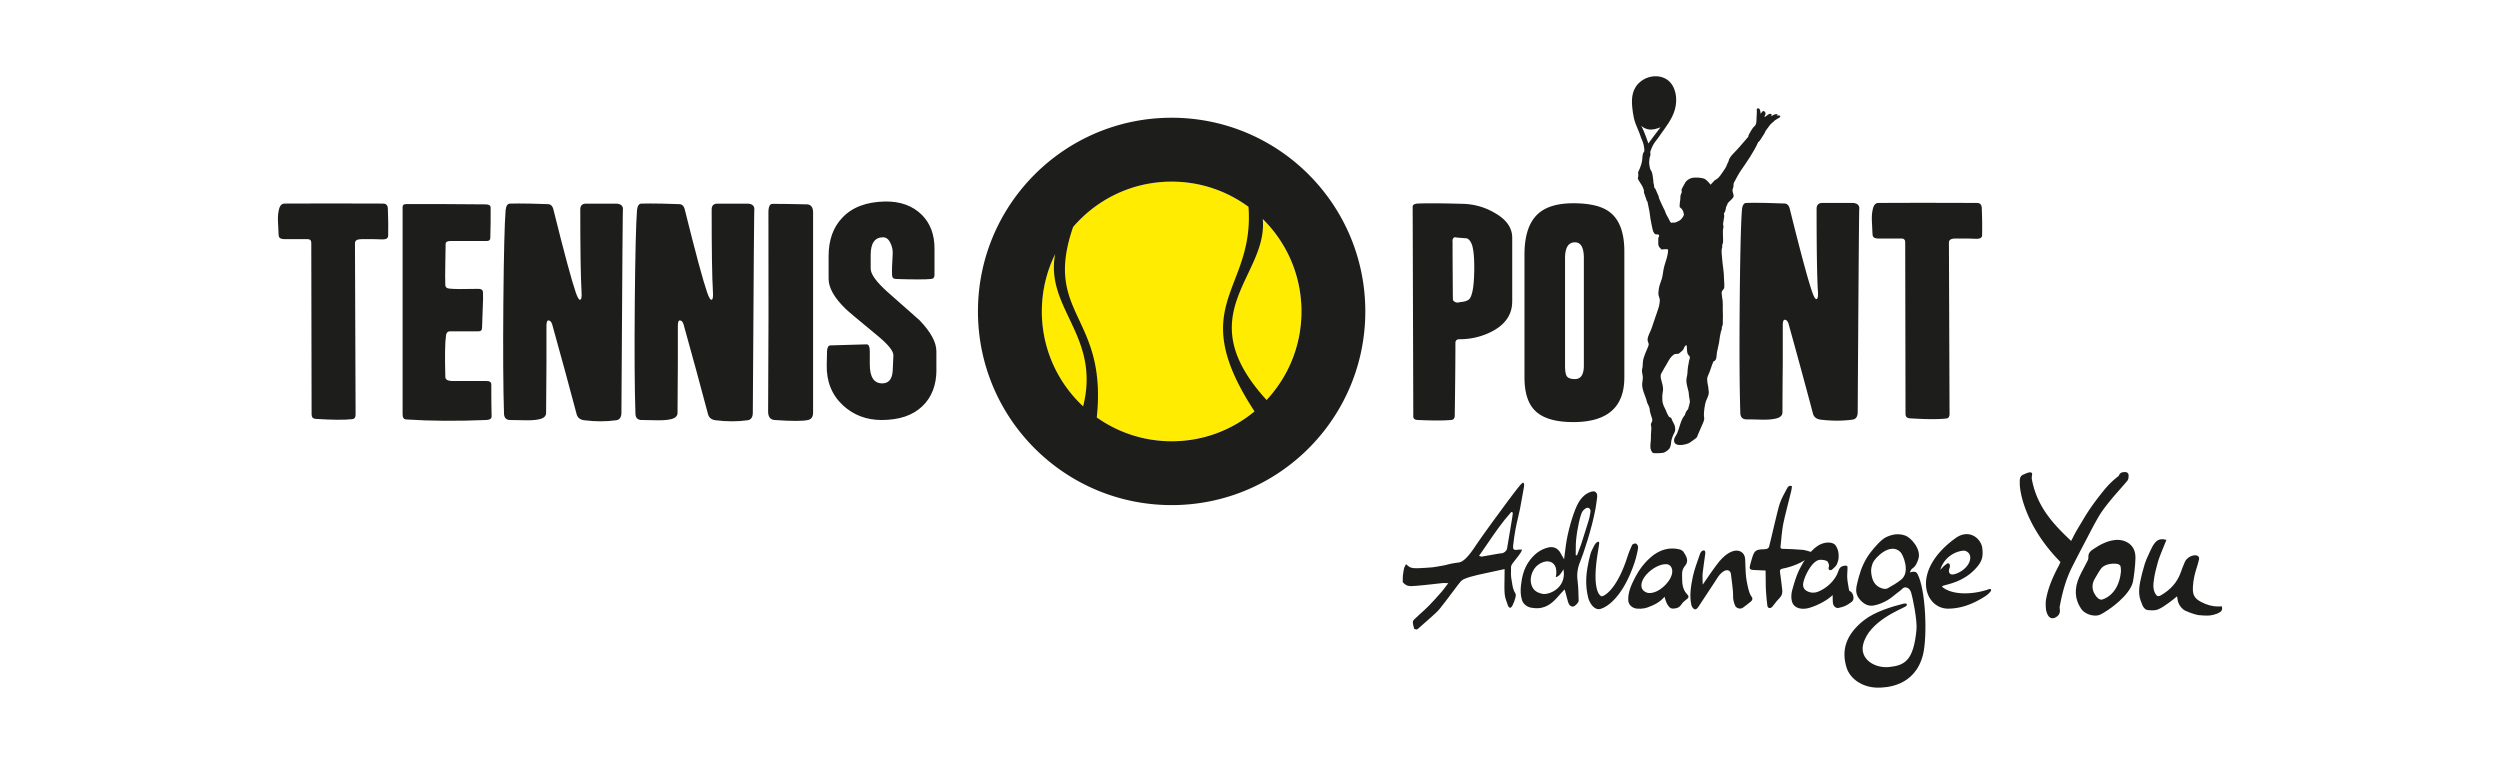
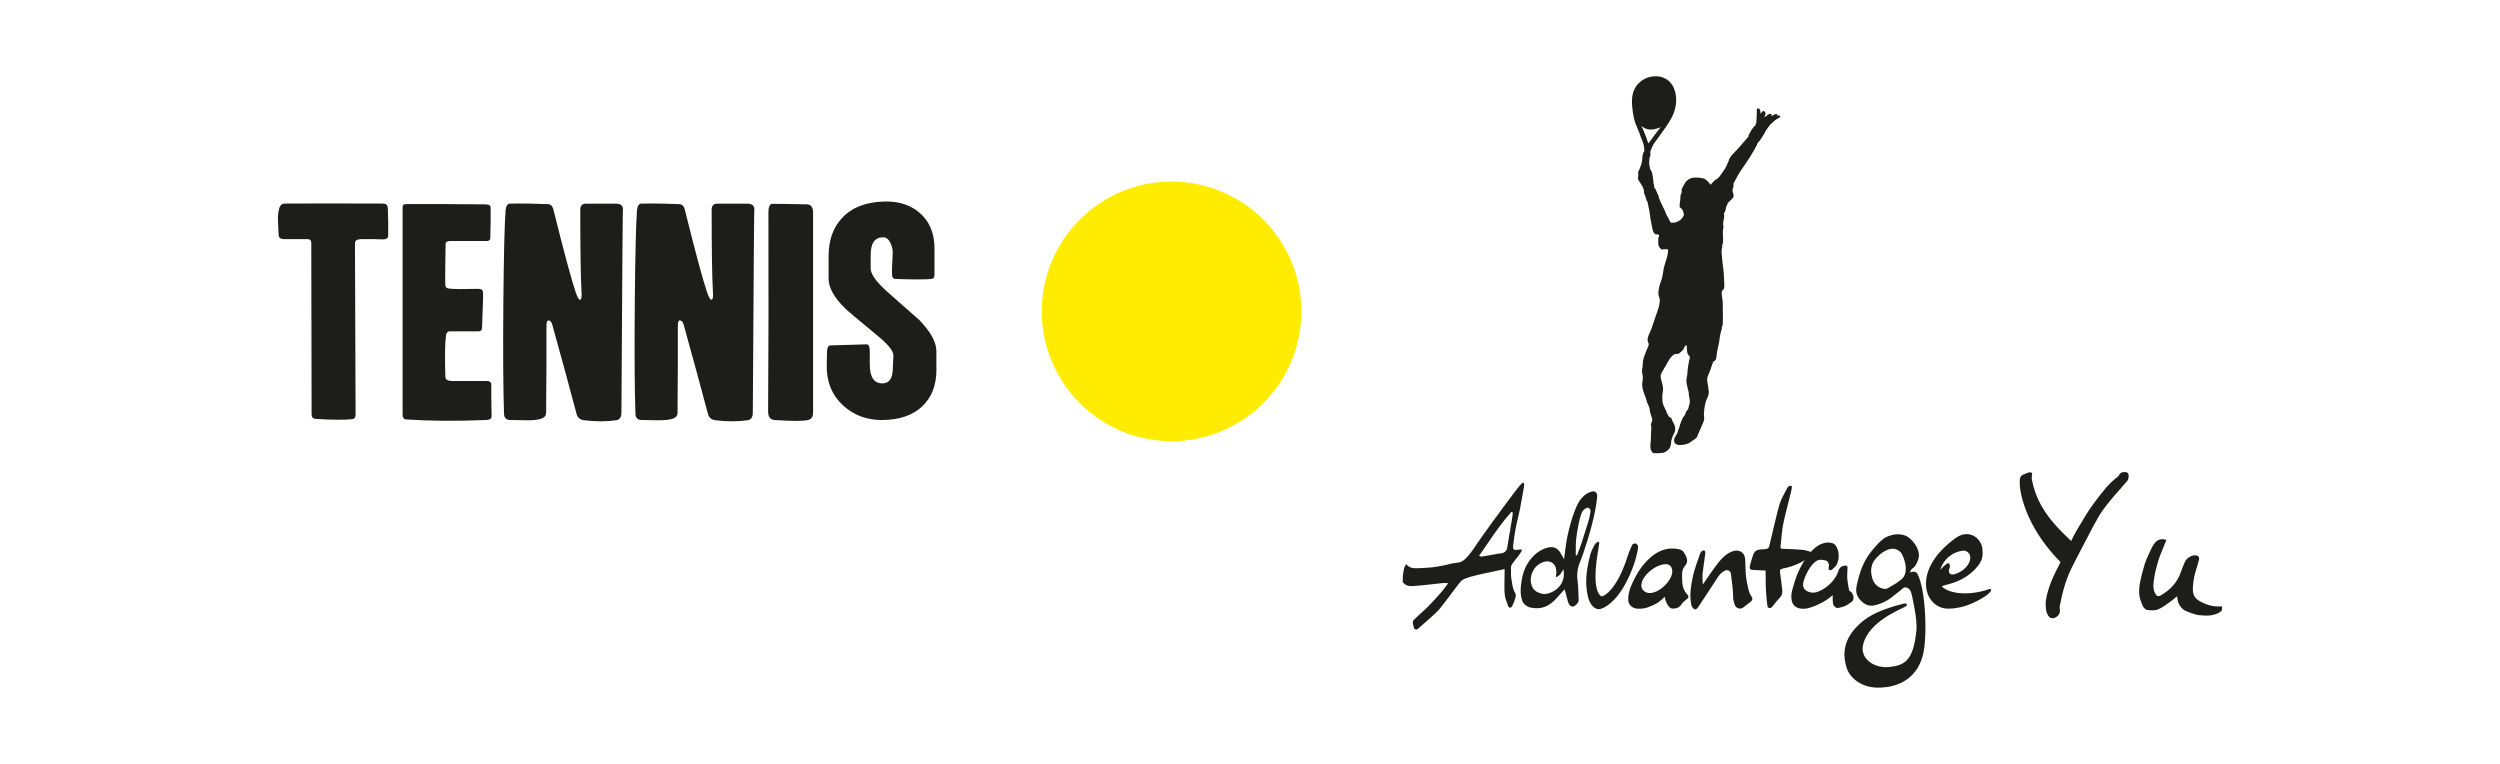
<svg xmlns="http://www.w3.org/2000/svg" id="Logo" viewBox="0 0 720 220">
  <defs>
    <style>.cls-1{fill-rule:evenodd}.cls-1,.cls-2{fill:#1d1d1b}</style>
  </defs>
  <path class="cls-1" d="M407.91 181.28c-.14 0-.34-.06-.62-.16l-.12-.47c-.12-.45-.24-.88-.28-1.31-.02-.28.13-.69.33-.88.61-.59 1.24-1.16 1.87-1.73.77-.69 1.56-1.41 2.3-2.15 1.18-1.18 2.3-2.46 3.39-3.69l.4-.45c.37-.42.72-.88 1.08-1.37.19-.25.38-.52.6-.79l.26-.34h-.43c-.19 0-.35-.01-.5-.02-.16 0-.3-.01-.44-.01-.12 0-.24 0-.35.02l-2.14.24c-1.01.11-2.02.23-3.03.33l-.43.04c-1.08.11-2.2.21-3.3.26h-.18c-1.09 0-1.67-.4-2.33-1.15l.02-1.78c.03-.2.07-.44.1-.68.07-.52.15-1.06.28-1.57.07-.28.22-.56.39-.87.05-.09.1-.18.14-.27.12.1.24.19.35.29.37.31.7.58 1.09.7.42.13.88.18 1.51.18.22 0 .44 0 .66-.01 1.38-.05 2.77-.15 4.06-.26.43-.04.85-.11 1.26-.19.19-.03.38-.07.56-.1l.52-.09c.4-.07.81-.13 1.21-.22.24-.05.49-.12.73-.19.27-.08.54-.15.81-.2.78-.15 1.62-.31 2.47-.4 1.24-.13 2.85-1.75 4.92-4.96 1.55-2.39 8.43-11.72 9.28-12.85.41-.54 3.11-4.15 3.59-4.62.17-.17.51-.53.75-.55.11 0 .2.17.24.43.03.23.02.47-.01.69l-.24 1.37c-.29 1.65-.59 3.36-.92 5.04-.18.87-.38 1.74-.58 2.6-.24 1-.48 2.04-.68 3.08-.33 1.69-.54 3.44-.72 4.96-.06.5-.02.79.15.98.17.19.42.22.6.22.15 0 .34-.02.56-.06.18-.03.45-.05.73-.05.31 0 .49.03.52.04 0 .07-.2.62-.48 1.01-.41.59-.86 1.17-1.3 1.72-.32.41-.65.82-.96 1.24-.2.27-.43.67-.43 1.07v.63c-.03.96-.05 1.96.14 2.92.06.3.1.6.15.91.16 1.05.32 2.13.98 3.1.15.21.14.69-.03 1.32-.18.68-.45 1.4-.81 2.15-.14.29-.42.62-.66.67-.13 0-.5-.27-.58-.48l-.2-.55c-.35-.93-.71-1.89-.8-2.84-.12-1.26-.1-2.55-.07-3.81.01-.54.02-1.08.02-1.61 0-.34.02-1.87.02-1.87l-2.52.55c-.55.12-1.1.23-1.65.35-1.17.24-2.38.5-3.56.78l-.28.07c-1.26.31-2.56.63-3.76 1.17-.64.28-1.13.93-1.56 1.5l-.2.26c-.68.88-1.34 1.77-2.01 2.66-1.01 1.35-2.05 2.74-3.12 4.06-.63.78-1.42 1.48-2.17 2.15-.25.22-.5.44-.74.66-.81.74-1.63 1.46-2.46 2.18l-.73.64c-.35.31-.48.4-.65.4Zm27.23-33.71c-2.51 2.8-4.66 5.95-6.74 8.99-.75 1.1-1.5 2.2-2.27 3.29l-.18.25.3.08c.08.02.14.04.19.06.09.03.17.06.25.06h.09c1.1-.2 2.22-.39 3.33-.59l1.53-.27c.3-.05.54-.09.77-.09.68 0 1.51-.69 1.61-1.31l.15-.87c.44-2.59.87-5.18 1.3-7.77.06-.35.1-.7.15-1.06l.09-.71-.49-.19-.1.11Zm15.31 13.52c.2-1.53.37-2.89.55-4.25.42-3.11 1.78-8.3 3.12-11.14.84-1.77 2.02-3.4 4.05-4.06.39-.13.97-.21 1.25 0 .45.31.63.65.57 1.49-.03.46-.41 2.96-.5 3.44-1.08 5.88-3.6 13.28-4.36 15.08-.78 1.83-1.06 3.64-.79 5.6.26 1.89.24 3.83.31 5.75.02.54-1.05 1.62-1.57 1.69-.64.08-1.23-.42-1.49-1.34-.3-1.07-.57-2.14-.86-3.21-.03-.11-.09-.22-.16-.37-1.07 1.1-1.44 1.62-2.45 2.7-3.07 3.29-5.81 2.74-7.1 2.55-1.14-.17-2.32-1.02-2.67-2.14-.45-1.44-.48-2.8-.31-4.32.26-2.33.79-4.64 2.15-6.65 1.41-2.09 3.27-3.68 5.75-4.25 1.45-.33 2.71.21 3.46 1.56.31.57.64 1.13 1.06 1.87Zm-2.4 5.07c.18-.51.28-1.74.02-2.62-.63-2.15-3.05-2.48-5.21-.79-1.39 1.09-2.34 3.36-1.91 5.27.43 1.89 1.53 2.63 3.26 3 1.96.42 7.08-1.78 6.06-7.08-.15.29-1.23 2.35-2.23 2.22Zm5.76-6.36c0 .15.33.2.41.05.32-.85.63-1.69.95-2.54.61-1.67 1.74-5.52 2.3-7.21.29-.88.45-1.81.59-2.73.12-.79-.61-1.51-1.42-.93-.67.48-.98.74-1.35 1.92-.75 2.31-1.53 6.88-1.46 9.29.02.71-.01 1.42-.02 2.14Zm25.6 12.06c-1.49 1.63-2.77 2.27-4.88 3.07-1.09.41-2.96.55-3.92.16-1.12-.46-1.64-1.32-1.68-2.26-.09-2.4.98-4.6 2.14-6.82 1.02-1.96 2.37-3.77 4.19-5.38.85-.75 3.92-3.49 8.41-2.42.47.11.98.42 1.18.72.85 1.31 1.64 2.64.41 4.06-1.1 1.27-.79 2.72-.79 4.11 0 2.38.96 3.52 1.12 3.69 1.01 1.08.95 1.25-.35 2.22-.48.36-.84.81-1.15 1.26-.5.73-1.39 1.04-2.42 1-1.53-.07-2.22-3.15-2.26-3.4Zm-6.66-3.66c-.15 1.02.23 1.95 1.44 2.43 1.57.63 4.24-.55 6.12-2.96 2.27-2.9 1.19-5.13-.37-5.19-2.21-.08-4.34 1.61-5 2.2-1.15 1.03-1.97 2.2-2.2 3.52Zm35.75-3.89-3.36-.15c-1.23-.06-1.42-.34-1.08-1.54.24-.81.42-1.65.71-2.45.51-1.48 1.01-1.84 2.53-1.96.49-.04.99 0 1.47-.11.27-.07.64-.35.71-.6.65-2.41 2.32-10.1 3.09-12.47.5-1.54 1.38-2.98 2.14-4.44.24-.46.59-.9 1.37-.56-.05.42-.09.92-.21 1.4-.52 2.23-1.93 7.46-2.35 9.7-.26 1.36-.63 4.99-.73 6.37-.04.47.16.55.64.56 1.9.04 3.81.13 5.7.29.78.07 1.53.34 2.28.55.6.16.64.45.2.9-.23.24-.38.58-.64.76-.78.52-1.57 1.04-2.41 1.46-1.66.84-3.42 1.4-5.24 1.76-.54.1-.78.42-.69.92.21 1.19.43 3.49.6 4.69.09.65.14 1.4-.12 1.97-.29.66-.94 1.19-1.43 1.78-.44.54-.85 1.12-1.3 1.64-.48.55-1.28.41-1.37-.28-.2-1.46-.33-2.94-.42-4.41-.1-1.57-.04-4.27-.1-5.8Zm-18.13 4.09c.71-1.06 3.72-5.47 4.8-6.73 1.01-1.18 2.18-2.29 3.72-2.87 1.87-.71 3.59.24 3.71 2.17.11 1.68.08 3.37.25 5.03.11 1.1.75 4.84 1.53 5.73.44.51.41 1.08-.18 1.55-.75.6-1.49 1.21-2.27 1.75-.73.5-1.9.15-2.23-.64-.39-.93-.63-1.88-.57-2.95.06-1.17-.5-4.99-.63-6.15-.11-1.04-1.11-1.37-2.05-.79-1.26.77-1.86 1.99-2.61 3.12-1.46 2.19-2.9 4.4-4.35 6.6-.14.21-.29.49-.46.69-.28.33-.62.78-1.1.5-.38-.22-.71-.71-.81-1.14-.61-2.76-.14-5.54.43-8.26.46-2.19 1.34-4.31 2.04-6.46.05-.17.14-.32.23-.46.2-.38.68-.68 1.02-.55.33.12.31.68.27 1.01-.22 1.82-.56 3.65-.74 5.46-.11 1.07 0 2.15.02 3.4Zm-29.78-12.08c.03.19-.28 1.83-.45 2.94-1.66 10.21.41 12.22 1.04 12.46.53.2 4.47-1.63 7.59-11.59.38-1.22.78-2.02 1.28-3.19.11-.26.84-.49 1.08-.41.36.12.68.74.64 1.12-.12 1.19-.37 1.96-.65 3.13-.35 1.44-1.56 4.58-2.42 6.24-3.16 6.45-6.99 8.46-8.32 8.42-1.68-.04-2.74-2.3-2.97-3.26-.71-2.83-.74-5.63-.26-8.49.25-1.5.48-2.58.87-4.05.29-1.08.76-1.71 1.23-2.73.22-.46 1.21-1.37 1.32-.62Zm178.8 18.33c-.18.01-.36.02-.53.02-1.65 0-3.28-.43-4.97-1.33-2.14-1.12-2.45-2.29-2.32-4.5.1-1.67.44-3.37 1.04-5.21.17-.51.43-1.35.55-1.88l.15-.62c.1-.38 0-.64-.1-.78-.16-.23-.43-.37-.81-.42-.08 0-.16-.01-.24-.01-1.16 0-2.51.9-2.94 1.96l-.66 1.6c-.2.49-.37.99-.55 1.49-.98 2.71-2.83 4.83-5.66 6.47-.28.16-.53.25-.74.25-.18 0-.46-.06-.77-.54-.86-1.32-.73-2.79-.46-4.57.21-1.48.62-2.97 1.01-4.41.17-.63.37-1.26.61-1.87l.42-1.09c.29-.76.6-1.51.92-2.28l.59-1.43-.44-.11c-.28-.07-.55-.1-.8-.1-.96 0-1.73.47-2.38 1.44-.48.72-.84 1.52-1.2 2.29l-.36.79c-.38.82-.77 1.66-1.04 2.53-.62 2.07-1.03 3.65-1.33 5.15-.28 1.41-.37 2.63-.27 3.73.1 1.13.55 2.22.95 3.18.19.44.72 1.18 1.35 1.27.47.06.98.11 1.47.11.62 0 1.14-.08 1.58-.26 1.03-.4 1.96-1.06 2.85-1.7l.47-.34c.63-.45 1.23-.94 1.87-1.47l.34-.28c.06.34.12.67.17 1 .18 1.2.78 2.08 1.66 2.81.64.53 3.17 1.4 4.25 1.6.45.08 2.71.21 3.4.11 1.47-.21 2.78-.7 3.3-1.31.22-.25.29-1.09.06-1.31-.08-.07-.43.02-.43.02Zm-87.18-9.42c-.21-.39-.73-.76-1.7-.49-.15.04-.31.08-.47.11.17-.47.38-.89.72-1.12 1-.68 1.39-1.7 1.73-2.74.91-2.8-2.16-6.2-3.77-6.75-1.96-.67-3.62-.4-5.46.43-1.39.63-3.23 2.74-4.52 4.39-1.63 2.1-2.73 4.57-3.41 7.13-.23.88-.58 2.23-.65 2.69-.14.99-.19 1.76.25 2.71.32.71.93 1.36 1.42 1.79 1.03.9 2.12 1.22 3.34.99 1.35-.25 2.7-.81 3.9-1.51 1.32-.77 2.43-1.88 3.69-2.76.51-.35.83-1.08 1.69-.91.9.19 1.24.87 1.46 1.55.38 1.23 1.79 7.85 1.51 10.7-.86 8.72-3.28 10.19-7.85 10.66-4.17.43-8.47-2.26-7.52-6.42 1.54-6.74 11.01-10.24 12.29-11.05.46-.29.29-.64.25-.7-.08-.14-.52-.17-.84-.09-3.38.84-8.39 2.35-11.53 4.85-5.24 4.18-6.47 8.71-4.91 13.63 1 3.16 4.51 5.69 8.93 5.72 2.56.02 10.77-.38 13.06-9.48 1.28-5.11.85-18.76-1.62-23.34Zm-4.6 1.64c-1.22 1-2.62 1.81-4.01 2.58-.4.22-1.06.16-1.53.02-2.23-.7-2.95-2.42-3.17-4.6-.1-.99.13-1.85.45-2.71.48-1.29 4.95-6.16 7.98-3.17.75.74 2.89 5.71.27 7.88Z" />
  <path class="cls-1" d="M529.44 175.08c.55-.1 1.09-.25 1.62-.44.38-.13.75-.33 1.09-.54.46-.28.92-.59 1.23-.86.95-.84.11-2.73-.5-2.92a.322.322 0 0 1-.13-.08c-.08-.09-.2-.18-.22-.29-.19-1.14-.43-2.28-.52-3.44-.08-1.15.19-3.18 0-3.45-.18-.26-1.69-.23-2.22.68-.35.6-.51 1.29-.83 1.9-.36.67-1.74 3.15-5.1 4.66-1.08.49-2.25.54-3.35-.02-1.07-.54-1.39-1.42-1.13-2.59.39-1.77 2.19-5.63 4.29-6.37.59-.21 2.41-.05 2.71.48.29.52.51 1.03.26 1.68-.07.18.06.58.22.67.18.1.59.05.75-.09.44-.4.86-.74 1.26-1.28.16-.21.63-1.42.65-2.19.02-.7 0-1.33-.16-1.93-.17-.61-.36-1.07-.75-1.62-.72-1.01-3.22-1.15-5.22.25-2.24 1.57-3.64 3.87-4.87 6.17-1.08 2.01-1.74 4.26-2.35 6.46-.3 1.08-.37 2.38-.05 3.42.56 1.82 2.68 2.29 4.64 1.81 1.63-.4 4.97-1.77 7.04-3.77.02.84.01 1.55.08 2.26.09.88.84 1.58 1.55 1.45Zm43.98-5.29c-.11-.2-.46-.17-.67-.09-4.33 1.54-10.33 1.82-13.34-.63-.07-.06-.09-.19-.03-.24.69-.55 6.22-.84 10.23-5.81 1.5-1.86 1.47-3.33 1.31-5.02-.27-2.9-3.79-5.87-7.75-3-12.98 9.41-8.91 20.34-2.06 20.29 3.19-.03 6.2-1.02 8.88-2.53 1.12-.63 2.33-1.27 3.16-2.26.19-.22.38-.49.26-.69Zm-11.92-6.3c.13-.34.13-1.04-.25-1.22-.36-.16-.81.28-1.13.53-.48.38-.88.87-1.31 1.31.85-3.02 3.63-5.28 6.72-5.52.44-.04.98.25 1.32.56 1.02.94.8 3.09-1.33 4.85-1.2.99-3.15 1.78-3.81 1.3-.57-.42-.47-1.09-.21-1.81Zm51.54-26.62c-.02-.41-.28-.89-.95-.91-.08 0-.16 0-.34.01-.74-.03-1.32.37-1.53 1.05 0 .01 0 .02-.01.04-1.51 1.11-2.9 2.46-4.25 4.11-2.46 3.01-4.34 5.65-5.9 8.29-.25.43-.51.86-.77 1.29l-.06.1c-.79 1.3-1.6 2.64-2.27 4.04l-.47.9c-4.85-4.6-9.78-9.58-11.31-17.74-.18-.95.38-1.69-.18-1.95-.59-.28-1.89.44-2.15.53-1.35.43-1.15 1.75-1.15 2.84.02 2.27 1.6 12.15 11.71 22.38-.05.13-.11.25-.15.36-.18.43-.4.85-.62 1.26-.1.2-.21.4-.31.6-1.78 3.52-2.76 6.35-3.16 9.21v.58c0 .91 0 1.84.37 2.75.17.42.56 1.4 1.54 1.44.42.01.86-.15 1.34-.51.97-.73.86-1.67.79-2.23-.02-.2-.05-.4-.02-.54.83-4.64 1.97-8.31 3.6-11.53 1.19-2.35 2.39-4.67 3.56-6.89l.93-1.78c1.02-1.96 2.07-3.98 3.22-5.93.96-1.61 2.16-3.13 3.31-4.54.86-1.05 1.77-2.09 2.7-3.14.72-.82 1.44-1.64 2.14-2.48.37-.43.4-1.04.38-1.59Z" />
-   <path class="cls-1" d="M615.02 160.71c.01-1.44-.36-2.7-1.24-3.64-.96-1.01-2.4-1.59-3.96-1.59-.2 0-.39 0-.59.03-2.49.25-4.55 1.43-6.41 2.67-.78.52-1.48 1.17-1.36 2.41.02.23-.06.56-.24.91-.3.61-.62 1.2-.94 1.8-.5.94-1.01 1.88-1.44 2.85-1.51 3.38-1.33 6.48.55 9.21.78 1.13 2.44 1.93 4.04 1.93.58 0 1.09-.11 1.52-.32 2.46-1.23 8.52-5.57 9.34-9.45.22-1.03.71-4.67.72-6.82Zm-9.79 11.99c-.67 0-1.28-.48-1.91-1.51-.9-1.47-.9-3.04 0-4.55.19-.31 1.35-2.37 1.83-2.94 1.36-1.65 4.12-1.35 4.41-1.33.68.04.95.42 1.05.52.22.24.25 1.45.2 1.94-.72 6.66-5.26 7.87-5.57 7.87Z" />
  <circle cx="337.43" cy="89.69" r="37.38" transform="rotate(-76.15 337.406 89.695)" style="fill:#ffec00" />
  <path class="cls-2" d="M111.79 67.88c0 .71-.53 1.07-1.56 1.07-.43 0-1.35-.02-2.76-.08h-3.3c-1.29 0-1.94.39-1.94 1.15l.18 49.39c0 .82-.33 1.26-1 1.31-2.21.25-5.7.23-10.48-.08-.8-.05-1.19-.49-1.19-1.3l-.09-49.39c0-.73-.38-1.08-1.1-1.08h-6.8c-.98-.05-1.47-.4-1.47-1.07 0 .56-.06-.49-.18-3.14-.12-1.73-.06-3.08.18-4.05.25-1.33.8-1.98 1.66-1.98 7.59-.05 17.05-.05 28.39 0 .85 0 1.31.45 1.37 1.37.12 3.16.15 5.79.09 7.87Zm29.78 52.08c0 .62-.49.94-1.47 1-8.48.35-16.19.3-23.14-.16-.68-.05-1.01-.53-1.01-1.45V59.62c0-.56.33-.84 1.01-.84 4.71-.05 12.34-.02 22.87.08.97 0 1.47.31 1.47.92v4.13c-.06 2.4-.09 3.91-.09 4.55s-.33.95-1 .95h-10.49c-.92 0-1.38.29-1.38.85 0 .26-.03 2.07-.09 5.43-.06 2.86-.06 5 0 6.43 0 .56.37.9 1.1.99 1.27.16 4.1.18 8.47.08.8 0 1.22.31 1.28.92.06.92.03 2.62-.09 5.13-.12 2.89-.18 4.6-.18 5.11 0 .72-.33 1.07-1.01 1.07h-8.27c-.61 0-.98.38-1.1 1.13-.3 2.12-.36 6.13-.19 12.04 0 .65.56 1.03 1.66 1.13h10.11c.98 0 1.46.33 1.46 1 0 4.12.03 7.21.09 9.25Zm37.85-59.64c-.06-2.65-.22 16.85-.45 58.49 0 1.33-.5 2.07-1.47 2.22-2.94.41-6.03.41-9.28 0-1.1-.15-1.81-.68-2.11-1.6-2.02-7.66-4.38-16.32-7.08-26.01-.24-.77-.61-1.14-1.1-1.14-.36 0-.55.53-.55 1.6v10.8c-.06 6.09-.1 10.82-.1 14.22 0 1.02-.77 1.65-2.29 1.91-1.04.2-2.42.27-4.13.22-2.21-.05-3.46-.07-3.77-.07-1.22.05-1.86-.54-1.93-1.76-.24-7.12-.31-17.85-.19-32.19.13-13.89.34-22.71.65-26.47.13-1.22.52-1.85 1.2-1.9 1.47-.05 3.45-.05 5.97 0 3.06.1 4.72.15 4.96.15.86 0 1.4.53 1.65 1.61 3.06 12.33 5.21 20.29 6.43 23.86.48 1.38.89 2.07 1.19 2.07.43 0 .58-.79.46-2.38-.24-4.14-.36-12.02-.36-23.62 0-1.18.61-1.73 1.83-1.68h8.55c1.29.05 1.93.61 1.93 1.68Zm37.85 0c-.07-2.65-.22 16.85-.46 58.49 0 1.33-.49 2.07-1.47 2.22-2.94.41-6.04.41-9.28 0-1.1-.15-1.8-.68-2.11-1.6-2.02-7.66-4.38-16.32-7.08-26.01-.24-.77-.6-1.14-1.1-1.14-.37 0-.55.53-.55 1.6v10.8c-.06 6.09-.09 10.82-.09 14.22 0 1.02-.77 1.65-2.3 1.91-1.03.2-2.41.27-4.13.22-2.2-.05-3.45-.07-3.77-.07-1.22.05-1.86-.54-1.92-1.76-.25-7.12-.31-17.85-.19-32.19.13-13.89.34-22.71.64-26.47.13-1.22.52-1.85 1.19-1.9 1.47-.05 3.46-.05 5.97 0 3.06.1 4.72.15 4.96.15.86 0 1.41.53 1.65 1.61 3.07 12.33 5.2 20.29 6.44 23.86.49 1.38.88 2.07 1.19 2.07.43 0 .58-.79.46-2.38-.25-4.14-.36-12.02-.36-23.62 0-1.18.61-1.73 1.84-1.68h8.54c1.29.05 1.93.61 1.93 1.68Zm16.9 58.5c0 1.23-.49 1.93-1.47 2.14-1.47.35-4.69.35-9.64 0-1.23-.1-1.84-.92-1.84-2.45.12-17.23.15-36.4.09-57.51 0-.51.06-.97.18-1.38.18-.61.51-.91 1.01-.91 2.64 0 5.97.05 10.02.15 1.04.1 1.59.82 1.65 2.14v57.82Zm35.53-12.39c0 4.49-1.37 8.03-4.13 10.63-2.76 2.6-6.64 3.9-11.67 3.9-4.34 0-8.05-1.4-11.11-4.21-3.24-3.01-4.8-6.91-4.69-11.7 0-.82.03-2.14.09-3.97.07-1.08.4-1.61 1.01-1.61s2.34-.06 5.19-.15c2.85-.1 4.58-.15 5.19-.15s.92.67.92 1.99v3.74c0 3.68 1.19 5.51 3.58 5.51 1.89 0 2.9-1.25 3.03-3.75l.19-4.27c.06-1.28-1.53-3.24-4.78-5.89-5.45-4.49-8.45-7.01-9.01-7.58-3.24-3.16-4.87-6.04-4.87-8.64v-6.5c0-4.65 1.32-8.34 3.96-11.09 2.82-3 6.92-4.56 12.31-4.66 4.4-.06 7.92 1.22 10.56 3.82 2.45 2.44 3.67 5.69 3.67 9.71v7.57c0 .77-.33 1.18-1.01 1.22-1.78.16-5.11.16-10.01 0-.8 0-1.2-.38-1.2-1.15-.06-1.17 0-3.21.18-6.12.06-1.08-.17-2.13-.69-3.18-.52-1.04-1.21-1.56-2.07-1.56-2.39 0-3.58 1.69-3.58 5.05v3.98c0 1.58 1.62 3.82 4.87 6.73 3.06 2.7 6.12 5.41 9.18 8.11 3.24 3.37 4.87 6.35 4.87 8.95v5.28Zm243.01-73.02c-.07-.14-.33-.14-.46-.16-.05 0-.52.04-.62.04.12-.04.37-.2.33-.27-.16-.26-.63-.15-.86-.07-.4.14-.77.43-1.15.56.07-.08.29-.35.31-.41 0-.18-.1-.26-.31-.3-.58-.15-1.05.53-1.47.75-.08.04-.24.15-.31.15-.03-.08.07-.22.08-.31.06-.25.26-.47.22-.76-.02-.31-.33-.68-.6-.66-.36.02-.38.38-.64.56-.04.03-.14.23-.22.24 0-.07.02-.33.02-.39-.09-.6-.23-1.42-.97-1.11-.23.19-.08.49-.08.73 0 .48-.06 1.11-.08 1.71-.04.89 0 1.76-.31 2.28-.07.09-.17.28-.26.36-.14.09-.16.07-.24.17-.23.24-.66.91-.89 1.29-.18.44-.75 1.09-.65 1.52-1.45 1.69-2.81 3.34-4.44 4.99-.4.4-1.19 1.38-1.24 1.97-.02.24-.48.92-.52 1.21-.24.49-.28.72-.6 1.16-.69.94-1.02 1.63-1.8 2.48-.91.81-1.01.66-1.12.79-.08.08-1.19 1.27-1.19 1.27-.09-.13-.53-.72-.91-1.06-.45-.39-.64-.67-1.38-.81-.75-.17-1.86-.21-1.49-.18.38.02-.64-.06-1.38.05-.73.12-1.39.58-1.72.88-.34.31-.53.75-.76 1.13-.23.37-.68 1.32-.71 1.38-.03.07.09.67.06.79-.04.1-.32.73-.36.94-.05.22-.04.97-.07 1.22-.06.22-.15.98-.16 1.24 0 .26-.06.8.02.9.08.11.27.2.27.2s.27.25.37.39c.12.14.28.46.36.67.08.21.19.91.19.91v.02c-.07.18-.14.35-.19.43-.22.43-.71 1.01-1.07 1.21-.25.15-.87.46-1.14.54-.37.11-.88.01-1.28.11-.36-.28-.47-.72-.7-1.14-.44-.79-.83-1.41-1.09-2.28-.59-1.14-.99-2.03-1.46-3.09-.1-.25-.2-.48-.3-.72-.04-.08.03-.19 0-.28-.34-.83-.7-1.53-1.04-2.37-.02-.05-.18-.04-.2-.1-.06-.13-.08-.4-.13-.66-.03-.27-.07-.52-.12-.63-.08-.17-.07-.56-.09-.83-.15-.97-.17-1.84-.46-2.57-.15-.36-.4-.62-.47-.92-.18-.76-.37-1.76-.21-2.46.03-.17 0-.43.07-.69.11-.45.33-.78.24-1.08-.07-.24 0-.18-.05-.46-.03-.21.24-.8.33-1.06.46-1.23 1.02-1.92 1.76-2.86.86-1.16 1.55-2.22 2.33-3.29.49-.65 1.26-1.84 1.87-3.05 1.37-2.69 1.71-6.24.15-8.95-1.87-3.25-6.28-3.44-9.09-1.29-2.48 1.9-2.81 4.54-2.55 7.4.09 1.1.28 2.21.48 3.19.43 1.97 1.49 3.76 2.07 5.68.2.63.58 1.26.73 2 .11.59.27 1.33.2 1.88-.04.25-.29.42-.36.68-.2.63-.18 1.35-.26 1.99-.11.81-.41 1.65-.7 2.38-.13.38-.38.75-.45 1.02-.05.28.09.72.04 1.08-.07.67-.28.56.06 1.16.34.6.73 1.14 1.03 1.65.27.46.44.97.59 1.55 0 .06-.11.15-.09.2.04.17.11.36.15.54.13.45.33.85.46 1.29.08.27.16.52.24.77.03.09.16.1.19.19.24.95.38 1.97.6 2.94.17 1.5.36 2.66.67 4.07.24 1.12.37 2.1 1.1 2.46.47.07.89-.15.99.33.07.31-.2.49-.23.79-.03.4-.03 1.2-.01 1.61.05.86.42 1.07.95 1.62.7-.03 1.43-.2 1.88 0 .02 1.65-.6 3.17-1.06 4.7-.4 1.27-.39 2.88-.86 4.09-.13.29-.38 1.14-.49 1.43-.18.48-.42 2.06-.38 2.56.05.7.38 1.21.42 1.8 0 .42-.16 1.47-.27 1.88-.27.96-.74 2.17-1.06 3.14-.35 1.02-.69 2.05-1.03 3.06-.34 1.08-1.18 2.2-1.17 3.41.01.43.32.89.33 1.2.02.36-.27.9-.44 1.33-.19.48-.39.94-.55 1.32-.3.72-.65 1.73-.69 2.51-.02.38-.09.87-.08 1.24 0 .38-.19.78-.19 1.2 0 .67.25 1.37.25 2.07-.03.87-.24 1.57-.18 2.35.09 1.19.74 2.66 1.14 3.78.19.52.15.77.35 1.17.18.38.68 1.33.66 1.73.04.25.03.31.07.63.04.26.13.42.21.79.18.51.21.68.37 1.16.36 1.06-.29 1.21-.3 1.92 0 .27.15.56.14.91 0 .9-.17 1.71-.13 2.64.04 1.13-.27 2.36-.12 3.27.08.55.5 1.21.71 1.29.52.21 2.44.06 3.03-.05.49-.11 1.42-.79 1.73-1.24.25-.34.45-1.14.48-1.83.03-.57.28-1.15.45-1.7.2-.57.69-1.17.72-1.84.02-.6-.13-1.33-.37-1.72-.33-.59-.48-.85-.72-1.54-.11-.28-.76-.38-.84-.69-.06-.24-.33-.55-.43-.79-.13-.38-.41-1.07-.58-1.37-.32-.57-.46-.94-.66-1.63-.11-.44-.16-1.8-.11-2.26.07-.6.22-1.2.21-1.81-.06-1.47-.65-2.35-.7-3.69-.03-.5.45-1.16.69-1.6.27-.54.52-.93.81-1.4.58-.96 1.01-1.96 1.71-2.65.18-.19.57-.53.78-.61.4-.15.89-.04 1.24-.17.17-.1.42-.36.62-.51.22-.2.48-.4.61-.57.33-.42.32-1.2 1-1.36.21.78 0 1.84.39 2.61.16.33.5.45.57.83.05.32-.14.6-.2.94-.24 1.19-.46 2.35-.49 3.56-.02.79-.36 1.61-.32 2.37.04 1.07.43 2.09.65 3.17.04.82.17 1.63.33 2.44.04.22.06.58-.03.79-.13.36-.16.86-.31 1.11-.05.15-.03.49-.17.64-.42.44-.71.9-.88 1.65-.59.64-.93 1.4-1.35 2.62-.21.78-.57 1.83-.85 2.56-.23.59-.77 1.19-.89 1.76-.18.96.28 1.46.92 1.62.93.24 2.12 0 3.1-.36.33-.1.76-.45 1.15-.72.35-.25.7-.52 1.05-.76.4-.29.45-.62.6-1.02.36-.82.66-1.47 1-2.32.22-.55.72-1.5.8-2.05.08-.43-.08-.9-.07-1.41 0-.53.09-1.28.15-1.83.08-.67.28-1.68.54-2.3.36-.87.94-1.76.64-3.09-.05-.23 0-.46-.07-.74-.15-.56-.33-1.79-.32-2.37.01-.51.34-1.03.48-1.47.09-.25.22-.49.31-.75.36-1 .63-1.98 1.05-2.82 1.01-.21.83-1.8.99-2.65.17-.9.41-1.77.58-2.66.12-.66.18-1.33.29-2 .09-.44.19-.88.28-1.31.03-.19.17-.36.22-.55.04-.24-.01-.46.03-.69.05-.24.22-.44.25-.66.05-.35.03-.74.03-1.1.07-1.12 0-2.28-.02-3.44 0-.73.05-1.48-.02-2.24-.07-.82-.3-1.69-.29-2.51.03-.66.67-.89.73-1.36.1-.79-.05-1.85-.06-2.66 0-1.93-.38-3.66-.53-5.62-.06-.94-.21-1.91-.14-2.76.02-.23.13-.43.16-.66.02-.2-.03-.43 0-.64.04-.2.17-.43.21-.62.09-.67 0-1.38 0-2.03 0-.66-.07-1.4.05-2.01.06-.22.11-.45.1-.68-.03-.22-.09-.43-.12-.64-.02-.15.06-.43.09-.66.08-.68.19-1.13.25-1.67.03-.26-.1-.51-.09-.73.02-.21.28-.4.34-.6.15-.51.24-.99.32-1.45.28-.24.23-.52.38-.82.36-.64 1.54-1.36 1.72-2 .14-.54-.27-1.2-.29-1.78-.02-.39.2-.72.28-1.16.04-.26-.03-.54.03-.76.09-.41.33-.75.48-1.02.22-.38.38-.77.59-1.12.31-.48.54-.98.85-1.43 1.85-2.7 3.88-5.52 5.19-8.51.09-.03.14 0 .19-.07.23-.26.64-.84.9-1.29.31-.53.62-.89.84-1.35.03-.06 0-.04 0-.1.28-.63.77-1.07 1.12-1.65.1-.19.31-.34.45-.56.09-.15.4-.38.58-.53.37-.29.54-.57.95-.81.15-.07.38-.23.52-.32.43-.24.92-.43.75-.78Zm-37.98 7.91s-1.27-3.85-2.06-5.06c1.72 1.35 3.15 1.33 5.56.4-.44.5-3.5 4.66-3.5 4.66Z" />
-   <path class="cls-2" d="M535.49 60.13c-.06-2.65-.22 16.85-.47 58.5 0 1.33-.48 2.07-1.46 2.22-2.94.4-6.04.4-9.28 0-1.1-.16-1.81-.69-2.11-1.6-2.02-7.65-4.38-16.31-7.07-26.01-.25-.76-.61-1.15-1.1-1.15-.37 0-.56.54-.56 1.6v10.81c-.06 6.08-.09 10.82-.09 14.22 0 1.02-.77 1.65-2.29 1.9-1.04.21-2.41.28-4.14.23-2.2-.06-3.45-.07-3.77-.07-1.23.04-1.87-.54-1.93-1.75-.24-7.13-.3-17.86-.18-32.2.13-13.88.34-22.7.65-26.47.13-1.22.52-1.86 1.19-1.91 1.47-.05 3.46-.05 5.98 0 3.06.1 4.71.15 4.96.15.86 0 1.41.54 1.65 1.61 3.06 12.33 5.2 20.3 6.43 23.85.48 1.38.88 2.08 1.19 2.08.43 0 .59-.8.46-2.38-.25-4.14-.37-12.02-.37-23.62 0-1.18.62-1.74 1.84-1.69h8.55c1.29.05 1.93.61 1.93 1.68Zm35.36 7.57c0 .72-.52 1.07-1.56 1.07-.43 0-1.35-.03-2.75-.08h-3.32c-1.28 0-1.93.38-1.93 1.16l.18 49.39c0 .81-.33 1.24-1.01 1.3-2.2.25-5.7.24-10.47-.07-.8-.05-1.2-.49-1.2-1.31l-.09-49.4c0-.71-.37-1.07-1.1-1.07h-6.8c-.98-.05-1.47-.4-1.47-1.06 0 .56-.07-.49-.18-3.13-.12-1.74-.06-3.09.18-4.06.24-1.33.79-1.99 1.65-1.99 7.6-.05 17.06-.05 28.39 0 .86 0 1.31.46 1.38 1.38.12 3.17.15 5.79.09 7.88ZM435.51 86.85c0 3.73-1.96 6.6-5.88 8.64-2.88 1.47-5.97 2.21-9.28 2.21-.8 0-1.19.37-1.19 1.07 0 4.64-.06 11.6-.19 20.88 0 .82-.33 1.24-1.01 1.3-2.15.2-5.39.2-9.74 0-.79-.06-1.19-.38-1.19-1l-.18-60.42c0-.55.52-.86 1.56-.91 2.51-.1 6.58-.09 12.22.07 3.61 0 6.93.89 9.93 2.68 3.31 1.88 4.96 4.25 4.96 7.1v18.36Zm-10.93-8.64c.05-3.41-.13-5.89-.56-7.42-.37-1.18-.89-1.88-1.56-2.14-.67-.06-1.31-.1-1.93-.16-.24 0-.7-.04-1.37-.15-.25-.05-.46.05-.64.31s-.24.54-.18.84c0 3.82.03 9.36.09 16.6 0 .45.3.78.91.99.3.1.7.07 1.19-.08 1.47-.1 2.42-.48 2.85-1.15.73-1.17 1.13-3.71 1.19-7.64Zm43.23 30.51c0 8.56-4.9 12.84-14.69 12.84-5.09 0-8.73-1.06-10.94-3.21-2.08-1.99-3.13-5.2-3.13-9.63V73.3c0-5.54 1.35-9.5 4.04-11.84 2.21-1.94 5.54-2.92 10.02-2.92 4.77 0 8.27.84 10.47 2.53 2.82 2.14 4.23 5.91 4.23 11.31v36.33Zm-11.66-3.44V74.31c0-3.01-.86-4.52-2.57-4.52-1.9 0-2.85 1.53-2.85 4.59v30.97c0 1.69.22 2.74.64 3.17.43.44 1.17.66 2.21.66 1.71 0 2.57-1.31 2.57-3.9ZM337.43 33.91c-30.81 0-55.78 24.97-55.78 55.78s24.97 55.78 55.78 55.78 55.78-24.97 55.78-55.78-24.97-55.78-55.78-55.78Zm-37.38 55.78c0-5.93 1.39-11.54 3.84-16.52-2.96 15.72 13.15 23.5 8.06 43.86-7.32-6.82-11.9-16.55-11.9-27.34Zm15.82 30.53c3.1-29.52-15.54-29.56-6.82-54.84 6.86-8 17.02-13.07 28.38-13.07 8.29 0 15.94 2.7 22.14 7.26 1.78 24.39-18.53 27.94 1.73 58.9a37.191 37.191 0 0 1-23.86 8.61c-8.03 0-15.47-2.54-21.57-6.86Zm48.9-5.03c-22.65-24.75.45-35.56-1.1-52.12 6.88 6.78 11.15 16.2 11.15 26.63 0 9.86-3.82 18.82-10.05 25.5Z" />
</svg>